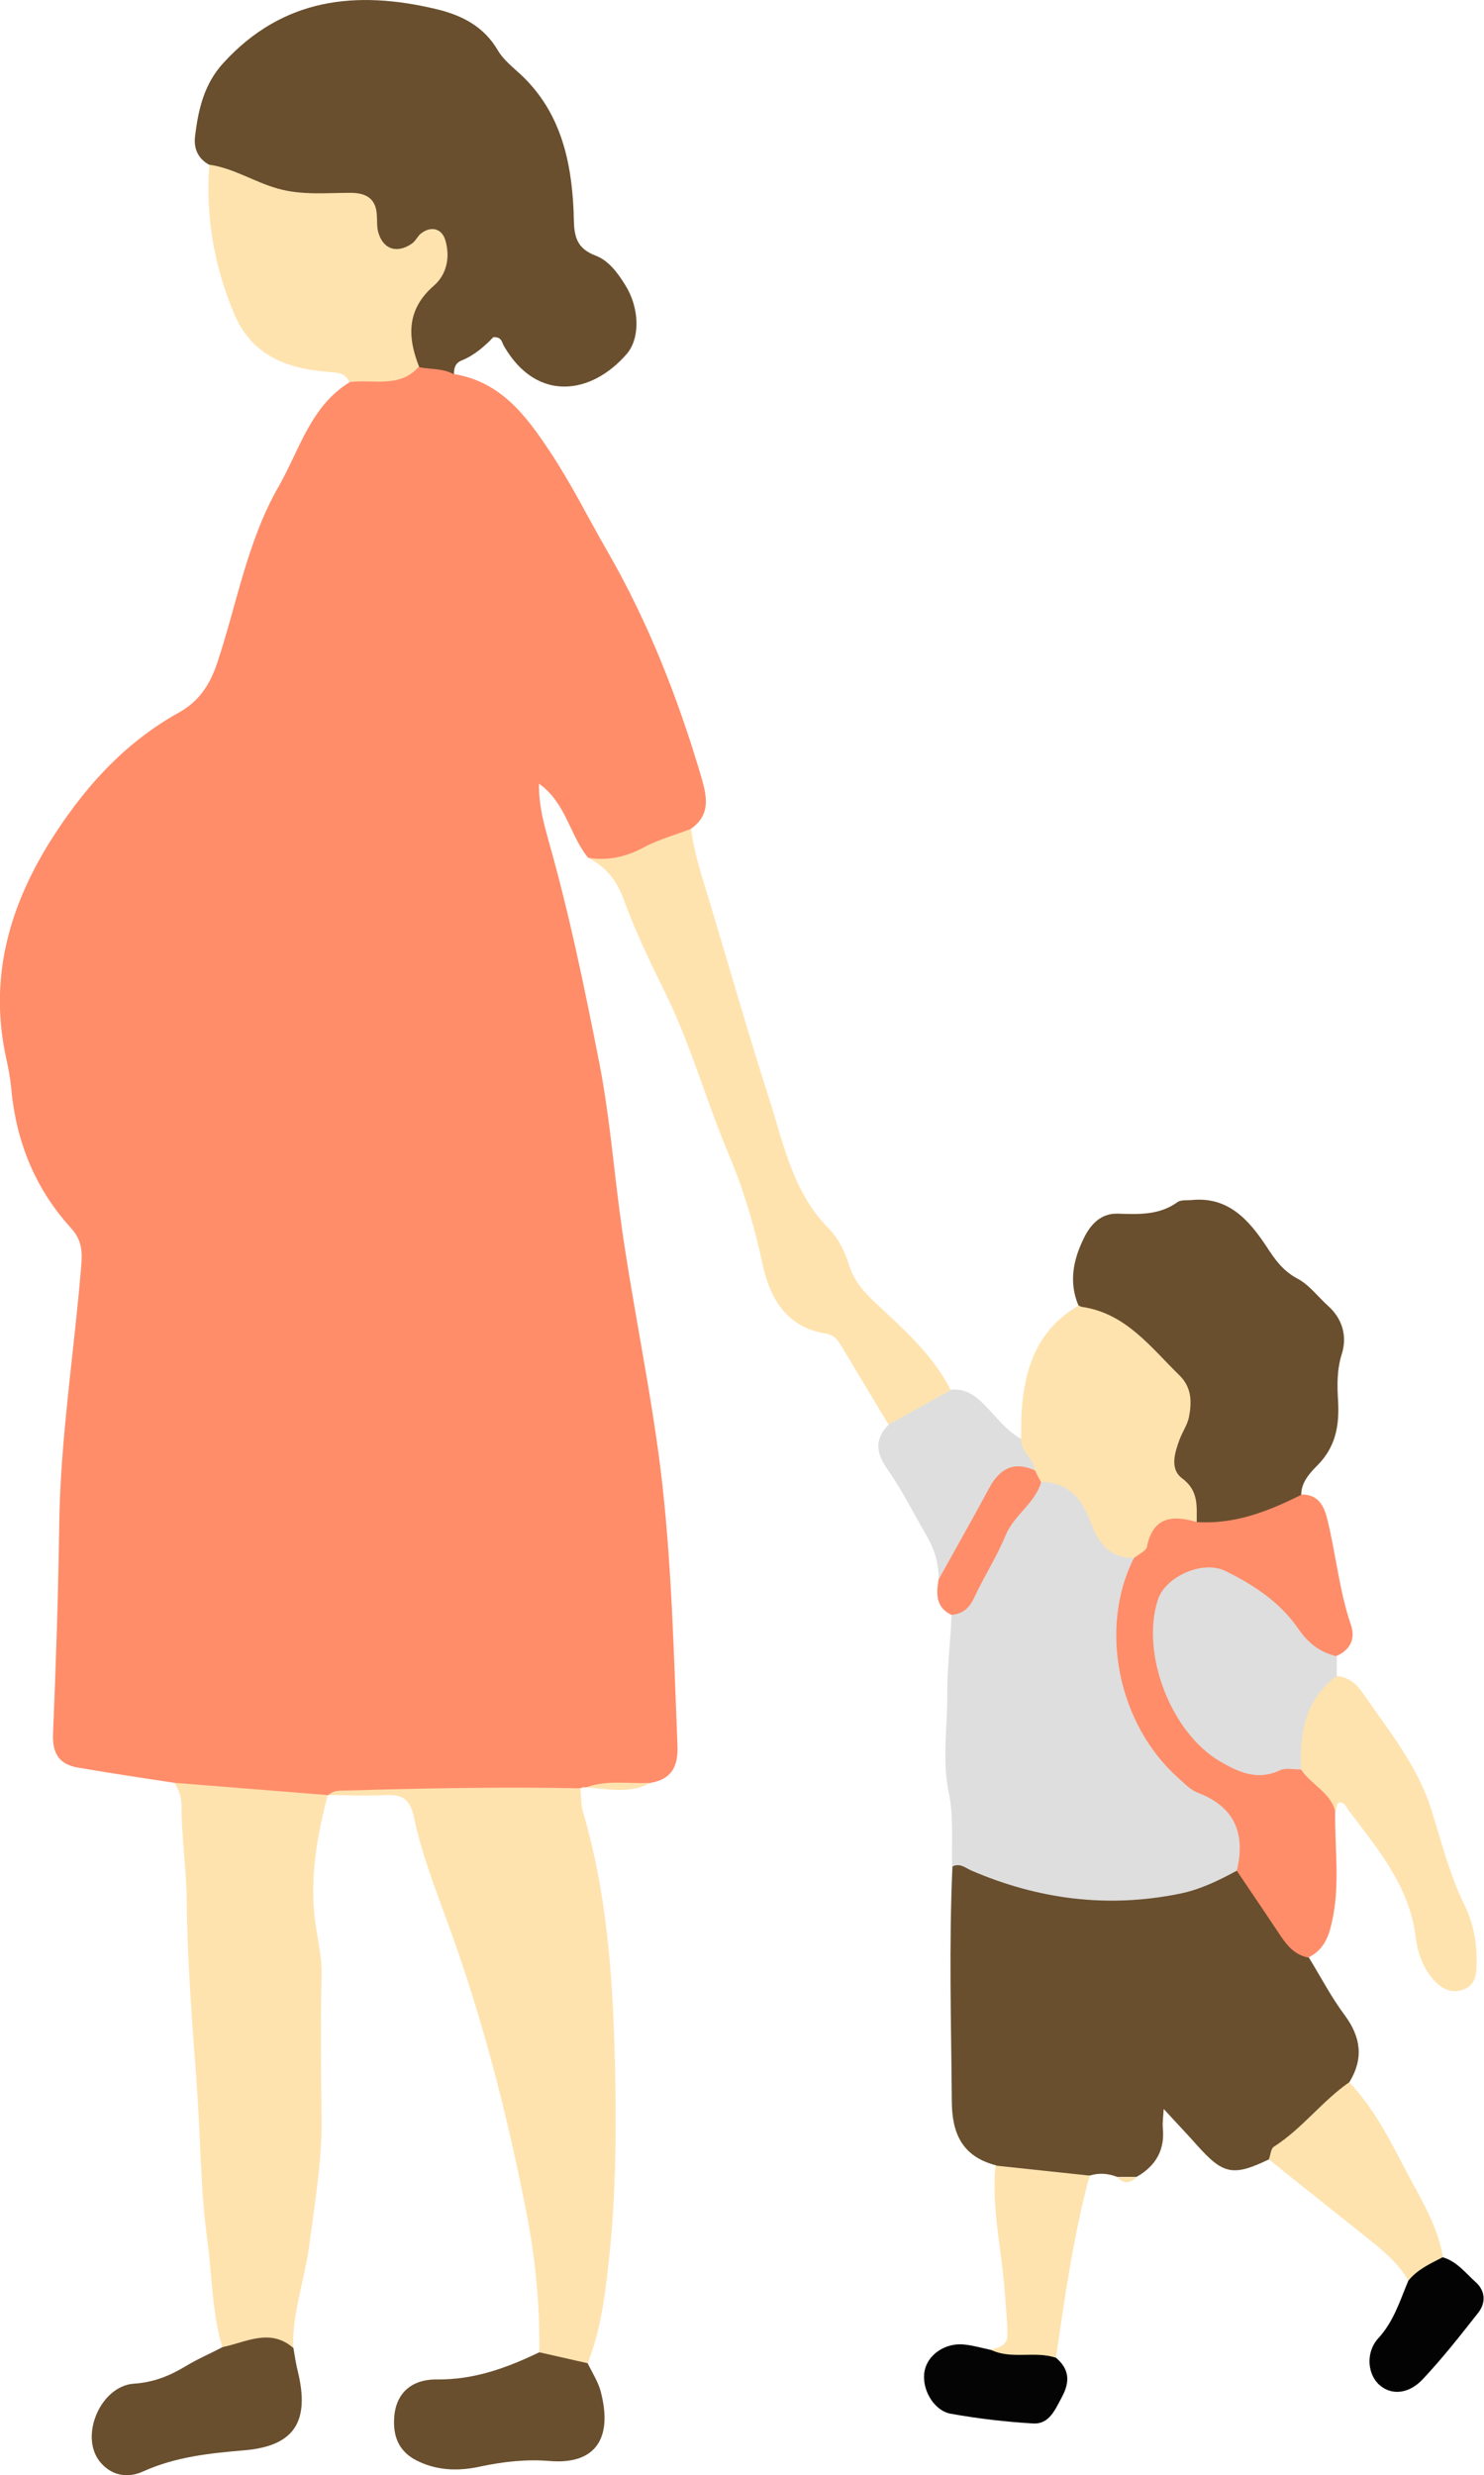
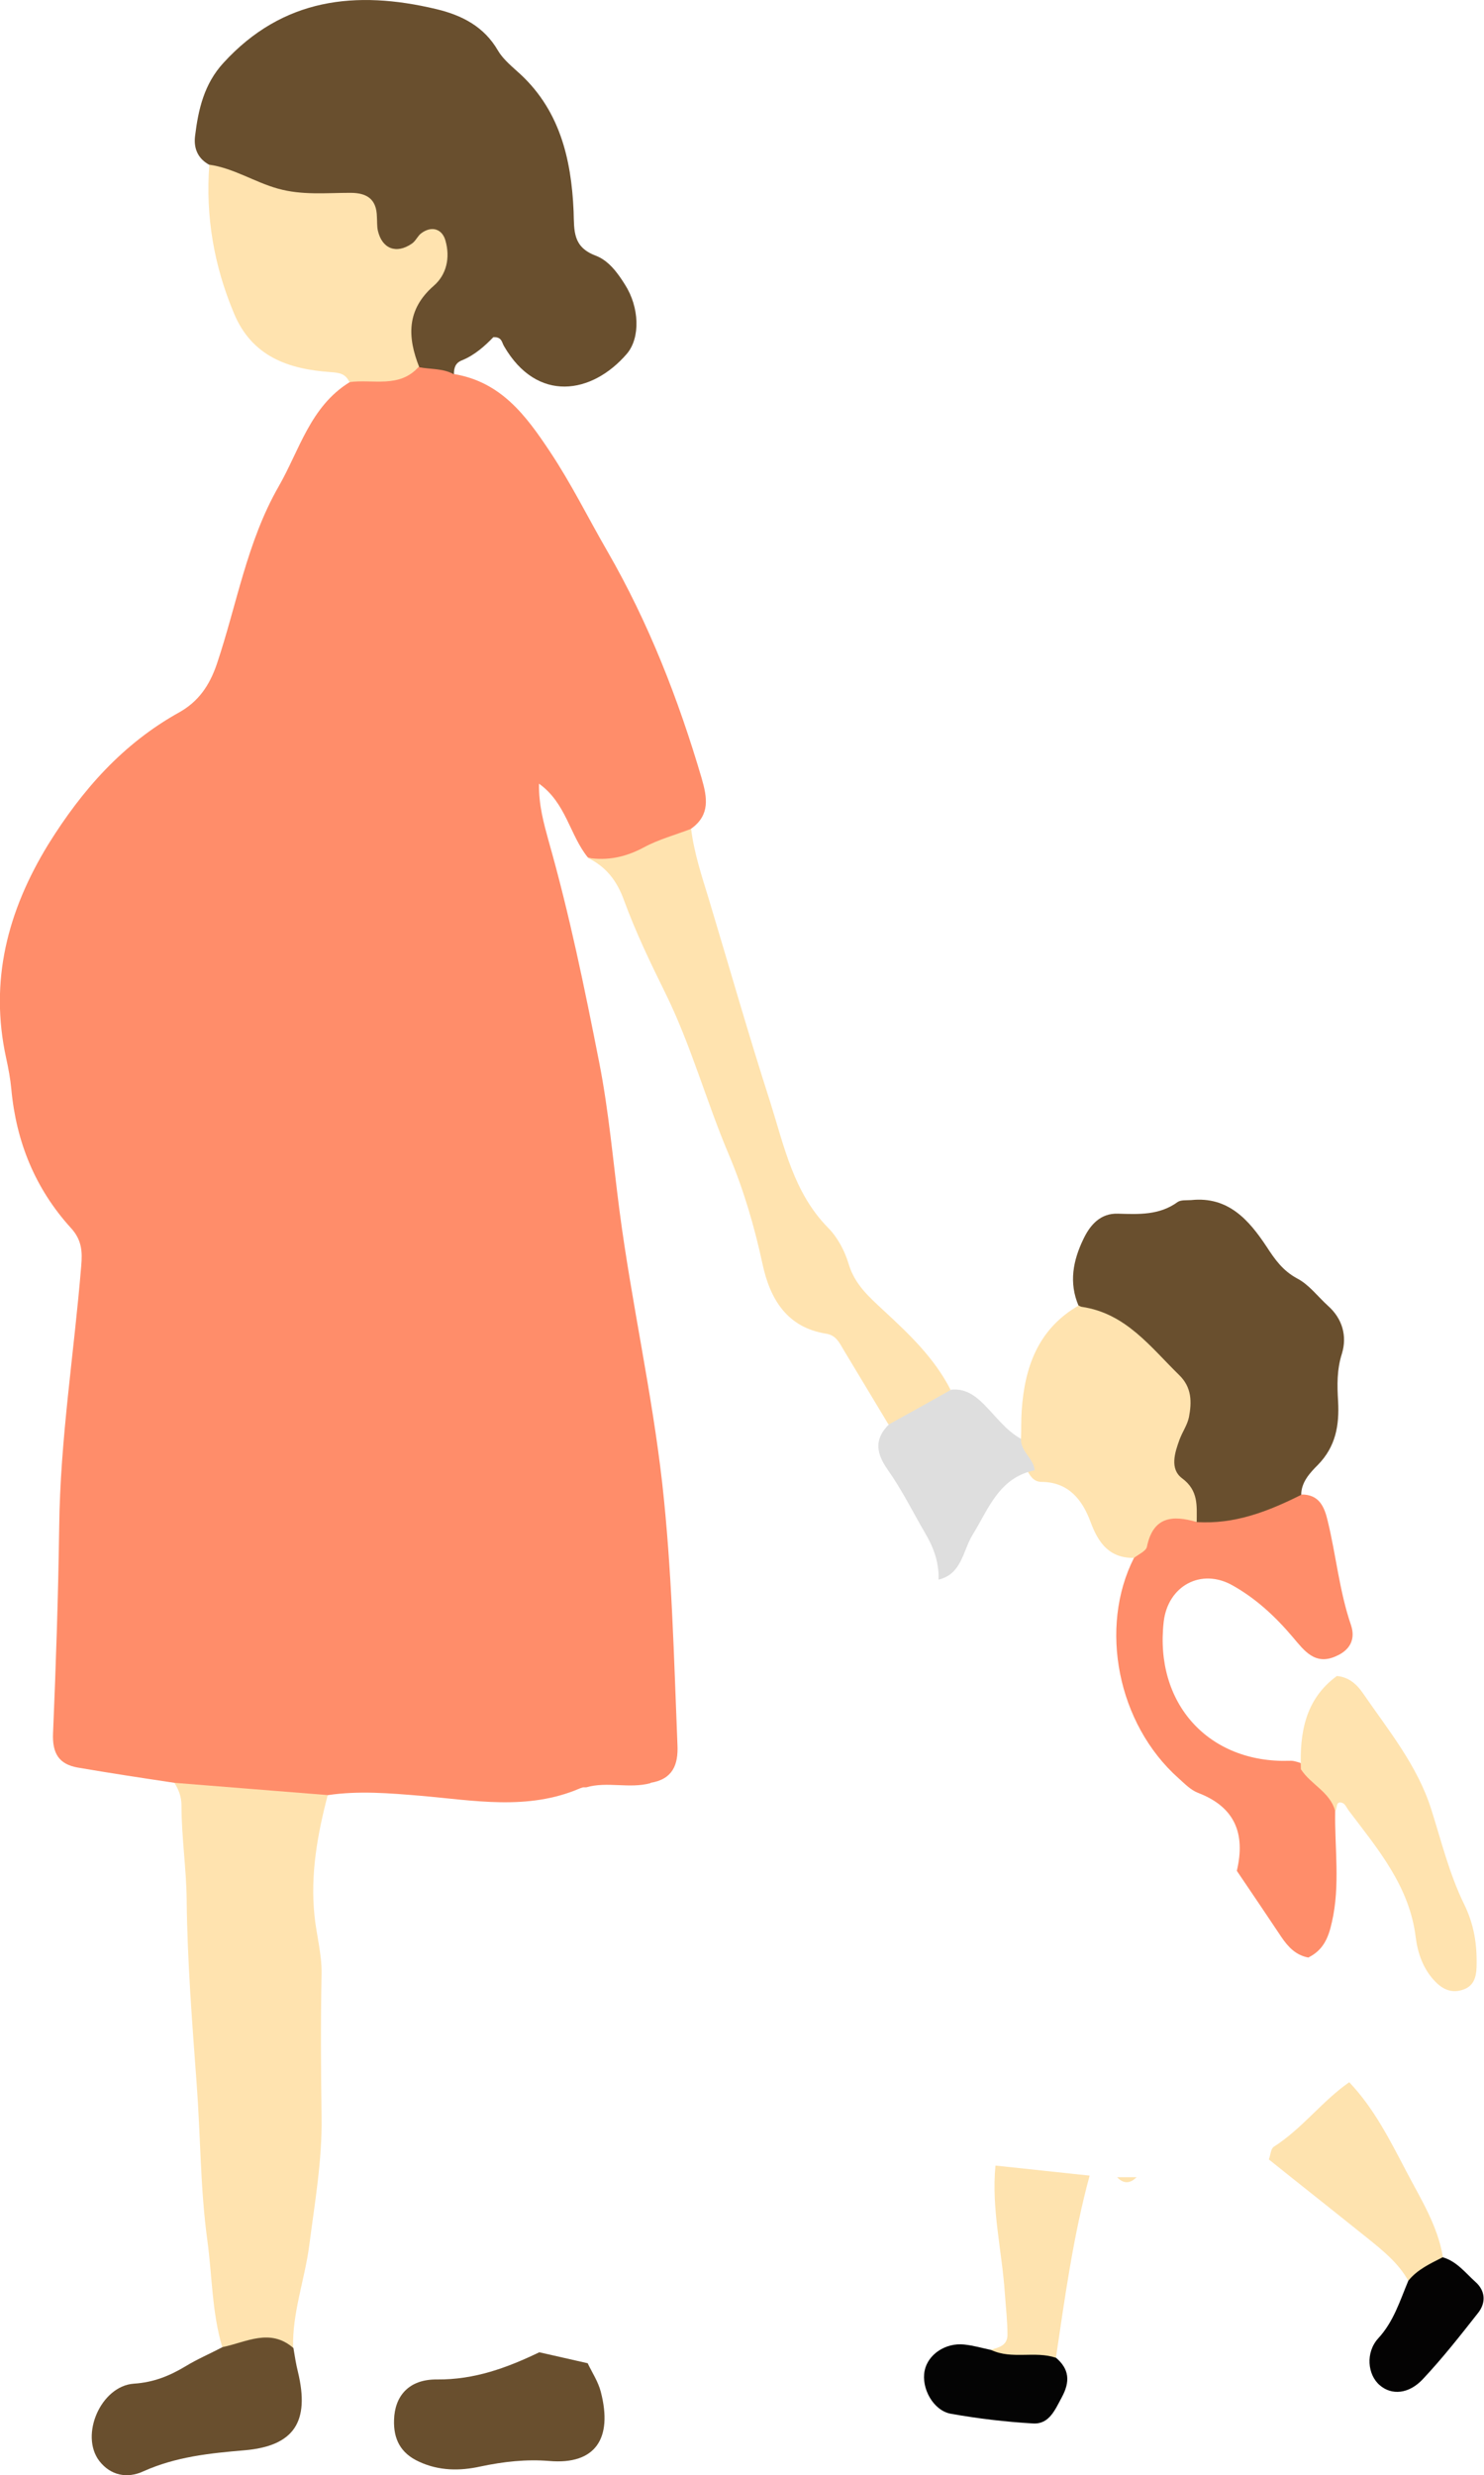
<svg xmlns="http://www.w3.org/2000/svg" id="_レイヤー_2" data-name="レイヤー 2" viewBox="0 0 45.87 76.5">
  <defs>
    <style>
      .cls-1 {
        fill: #ff8d6a;
      }

      .cls-2 {
        fill: #040404;
      }

      .cls-3 {
        fill: #dedede;
      }

      .cls-4 {
        fill: #fee3af;
      }

      .cls-5 {
        fill: #040303;
      }

      .cls-6 {
        fill: #ffe3af;
      }

      .cls-7 {
        fill: #694f2e;
      }
    </style>
  </defs>
  <g id="road">
    <g>
      <path class="cls-1" d="M20.11,55.1c.67-.11,.86-.54,.83-1.17-.11-2.7-.17-5.39-.47-8.08-.32-2.83-.95-5.6-1.32-8.42-.2-1.53-.33-3.08-.63-4.6-.45-2.29-.92-4.58-1.56-6.83-.15-.55-.31-1.11-.3-1.78,.84,.6,.95,1.59,1.51,2.28,1.28,.46,2.29-.08,3.21-.9,.57-.42,.48-.95,.31-1.54-.72-2.45-1.64-4.81-2.92-7.03-.59-1.02-1.11-2.08-1.77-3.07-.75-1.13-1.52-2.16-2.97-2.4-.25-.46-.65-.48-1.1-.4-.65,.38-1.49,.17-2.12,.65-1.22,.75-1.55,2.1-2.2,3.23-.98,1.71-1.29,3.65-1.91,5.49-.23,.67-.57,1.15-1.15,1.48-1.75,.97-3.01,2.4-4.06,4.09C.23,28.16-.33,30.32,.19,32.7c.07,.32,.13,.64,.16,.96,.15,1.63,.74,3.08,1.84,4.29,.34,.37,.36,.73,.32,1.18-.22,2.69-.65,5.35-.68,8.06-.03,2.12-.1,4.24-.19,6.37-.03,.64,.19,.97,.77,1.07,.99,.17,1.98,.32,2.98,.47,1.55,.57,3.11,.96,4.75,.38h0c.95-.14,1.89-.06,2.85,.02,1.64,.14,3.32,.47,4.94-.23l.09-.03h.1c.65-.19,1.33,.05,1.99-.13Z" />
-       <path class="cls-7" d="M33.68,67.24c.29-.09,.57-.07,.85,.04,.2,0,.4,0,.6,0q.92-.52,.81-1.53c-.01-.13,.01-.27,.03-.57,.4,.44,.72,.77,1.02,1.11,.82,.92,1.12,.98,2.23,.45,.95-.67,1.98-1.26,2.49-2.39,.44-.72,.36-1.38-.14-2.06-.42-.56-.75-1.2-1.12-1.8-.51-.68-1.02-1.35-1.48-2.06-.21-.32-.44-.65-.88-.71-1.86,.68-3.74,.89-5.7,.51-.6-.12-1.18-.28-1.75-.49-.39-.14-.79-.41-1.2-.06-.11,2.41-.04,4.82-.02,7.24,0,1.03,.33,1.73,1.36,2,.92,.56,1.89,.71,2.91,.31Z" />
      <path class="cls-7" d="M12.96,11.35c.36,.07,.74,.03,1.07,.22,0-.19,.04-.35,.24-.43,.4-.16,.72-.45,.98-.72,.27-.01,.26,.17,.33,.28,1.02,1.76,2.72,1.49,3.8,.23,.42-.5,.38-1.44-.06-2.13-.23-.37-.51-.75-.91-.9-.71-.27-.66-.76-.68-1.37-.07-1.64-.44-3.19-1.76-4.34-.21-.19-.44-.39-.58-.63-.43-.74-1.11-1.09-1.91-1.28C11-.31,8.74-.06,6.91,1.94c-.6,.65-.78,1.44-.88,2.26-.05,.39,.09,.71,.45,.9,1.01,.85,2.21,1.18,3.5,1.14,.75-.02,1.31,.09,1.51,.99,.14,.65,.69,.76,1.29,.54,.19-.07,.4-.28,.58-.07,.18,.22,.04,.48-.07,.71-.14,.29-.41,.51-.54,.8-.33,.74-.57,1.49,.2,2.13Z" />
-       <path class="cls-3" d="M29.43,57.69c.23-.12,.4,.03,.59,.12,2.07,.89,4.2,1.17,6.43,.72,.65-.13,1.22-.41,1.79-.72,.5-.96,.45-1.73-.41-2.23-2.83-1.64-3.35-4.1-2.71-7.04,.02-.11,0-.21,0-.32-.62-.52-1.11-1.12-1.51-1.85-.28-.51-.73-1.08-1.52-.73-1.23,1.21-1.7,2.89-2.68,4.25-.02,.82-.14,1.66-.13,2.46,.01,1.02-.17,2.04,.05,3.07,.15,.73,.08,1.5,.1,2.26Z" />
-       <path class="cls-6" d="M17.94,55.27c-2.43-.05-4.86,0-7.29,.07-.18,0-.36,0-.5,.14,.57,0,1.15,.03,1.72,0,.53-.02,.8,.07,.93,.71,.23,1.08,.63,2.12,1.01,3.16,1.09,2.96,1.87,6,2.47,9.08,.27,1.39,.41,2.83,.39,4.26,.45,.34,.89,.7,1.5,.34,.42-1.08,.55-2.21,.67-3.36,.18-1.76,.21-3.51,.18-5.27-.05-2.83-.19-5.66-1-8.4-.07-.24-.05-.5-.08-.75Z" />
+       <path class="cls-6" d="M17.94,55.27Z" />
      <path class="cls-6" d="M10.14,55.48c-1.58-.13-3.17-.25-4.75-.38,.14,.22,.22,.44,.22,.71,0,.97,.15,1.94,.16,2.9,.02,1.91,.17,3.81,.31,5.71,.12,1.61,.11,3.22,.33,4.83,.15,1.1,.14,2.22,.46,3.29,.73,.2,1.46,.02,2.19,.03-.03-1.09,.36-2.11,.5-3.18,.17-1.32,.4-2.62,.38-3.95-.02-1.48-.03-2.95,0-4.43,.01-.62-.16-1.21-.22-1.81-.13-1.27,.09-2.5,.41-3.72Z" />
      <path class="cls-7" d="M40.22,46.2c0-.39,.27-.68,.51-.92,.56-.57,.67-1.23,.63-1.97-.03-.5-.04-.98,.12-1.48,.16-.53,.02-1.07-.43-1.47-.32-.29-.59-.66-.96-.85-.44-.24-.68-.58-.94-.98-.55-.83-1.19-1.56-2.33-1.44-.14,.01-.32-.01-.42,.06-.56,.41-1.2,.38-1.84,.36-.54-.02-.86,.34-1.07,.78-.32,.66-.46,1.35-.15,2.07,.67,.74,1.69,.97,2.35,1.76,.58,.69,.96,1.29,.55,2.2-.51,1.14,.38,1.94,.76,2.86,1.25,.25,2.36,.05,3.22-.97Z" />
      <path class="cls-6" d="M21.38,25.61c-.49,.19-1.02,.33-1.48,.58-.56,.3-1.12,.42-1.74,.32,.57,.27,.91,.71,1.13,1.32,.36,.98,.81,1.92,1.27,2.85,.8,1.62,1.27,3.36,1.97,5.01,.46,1.09,.79,2.22,1.04,3.38,.23,1.07,.75,1.96,1.97,2.15,.3,.05,.4,.27,.53,.49,.46,.77,.93,1.54,1.39,2.31,.85,.02,1.43-.44,1.92-1.07-.5-.98-1.28-1.72-2.07-2.45-.45-.42-.89-.8-1.08-1.44-.12-.4-.34-.82-.64-1.12-1.06-1.08-1.35-2.51-1.78-3.87-.67-2.08-1.27-4.19-1.9-6.28-.22-.72-.46-1.44-.55-2.19Z" />
      <path class="cls-1" d="M40.22,46.2c-1.02,.51-2.06,.92-3.24,.84-1.01-.63-1.33-.44-1.93,1.11-1.09,2.15-.51,5.13,1.38,6.81,.19,.17,.37,.36,.6,.45,1.15,.44,1.47,1.27,1.2,2.41,.46,.68,.92,1.36,1.38,2.05,.21,.31,.45,.56,.83,.63,.46-.23,.62-.6,.73-1.1,.26-1.14,.08-2.29,.1-3.43-.09-.7-.49-1.16-1.09-1.49-.1-.03-.21-.07-.32-.06-2.5,.08-4.18-1.77-3.89-4.3,.13-1.11,1.16-1.67,2.13-1.12,.73,.41,1.33,.97,1.87,1.61,.34,.4,.68,.88,1.34,.57,.43-.19,.59-.53,.45-.95-.36-1.05-.46-2.15-.72-3.22-.1-.43-.26-.83-.82-.82Z" />
      <path class="cls-6" d="M12.96,11.35c-.37-.93-.4-1.78,.45-2.52,.39-.34,.51-.86,.36-1.39-.1-.37-.43-.47-.75-.23-.11,.08-.17,.24-.29,.32-.48,.33-.92,.16-1.05-.4-.03-.14-.02-.28-.03-.43-.01-.54-.3-.74-.82-.74-.75,0-1.49,.08-2.24-.13-.72-.2-1.36-.63-2.12-.74-.12,1.59,.14,3.11,.76,4.59,.56,1.35,1.7,1.73,2.98,1.82,.29,.02,.47,.05,.59,.31,.73-.1,1.54,.2,2.14-.47Z" />
      <path class="cls-6" d="M35.05,48.15c.14-.11,.37-.21,.4-.34,.19-.94,.79-.99,1.54-.77,0-.5,.06-.97-.45-1.35-.39-.29-.23-.79-.08-1.2,.09-.24,.24-.45,.29-.69,.09-.47,.09-.92-.3-1.3-.89-.87-1.65-1.91-3.01-2.11-.03,0-.07-.03-.1-.04-1.25,.72-1.67,1.9-1.76,3.25-.02,.29-.01,.58-.02,.86-.28,.38,.07,.66,.18,.97,.1,.18,.2,.36,.44,.37,.84,0,1.27,.54,1.53,1.24,.24,.65,.58,1.12,1.35,1.11Z" />
-       <path class="cls-3" d="M41.31,51.19c-.51-.13-.86-.39-1.18-.85-.55-.81-1.38-1.36-2.26-1.79-.7-.34-1.85,.18-2.08,.89-.54,1.67,.41,4.13,1.94,5.01,.57,.33,1.15,.59,1.84,.26,.18-.08,.42-.02,.64-.02,.39-.95,.63-1.96,1.11-2.88,0-.2,0-.41,0-.61Z" />
      <path class="cls-6" d="M41.32,51.8c-.98,.72-1.15,1.76-1.11,2.88,.3,.47,.9,.7,1.06,1.29,.08-.08,0-.32,.22-.25,.09,.03,.14,.16,.2,.24,.9,1.19,1.88,2.34,2.07,3.92,.06,.48,.23,.98,.6,1.36,.25,.26,.53,.37,.87,.25,.32-.11,.4-.38,.41-.69,.02-.69-.07-1.31-.39-1.96-.45-.92-.7-1.94-1.01-2.92-.43-1.36-1.33-2.45-2.12-3.6-.18-.26-.43-.49-.79-.52Z" />
      <path class="cls-7" d="M9.07,72.57c-.72-.63-1.46-.18-2.19-.03-.38,.2-.78,.37-1.14,.59-.5,.3-.99,.5-1.6,.54-1.02,.07-1.68,1.59-1.07,2.39,.35,.45,.86,.55,1.36,.32,1-.45,2.05-.56,3.12-.65,1.54-.13,2.03-.88,1.66-2.42-.06-.24-.1-.49-.14-.74Z" />
      <path class="cls-7" d="M18.17,73.04c-.5-.11-1-.23-1.5-.34-1,.48-2,.85-3.16,.84-.88-.01-1.31,.52-1.33,1.25-.02,.59,.2,1.03,.77,1.29,.62,.29,1.27,.29,1.9,.15,.71-.15,1.42-.23,2.13-.17,1.41,.12,1.97-.68,1.59-2.14-.08-.31-.26-.58-.4-.87Z" />
      <path class="cls-4" d="M41.71,64.35c-.85,.59-1.46,1.44-2.34,2-.09,.06-.1,.26-.15,.39,1.02,.82,2.05,1.63,3.07,2.45,.47,.38,.94,.76,1.24,1.3,.48-.06,.86-.28,1.07-.73-.16-.97-.68-1.79-1.12-2.63-.51-.97-1-1.96-1.77-2.77Z" />
      <path class="cls-3" d="M31.98,45.44c-.03-.37-.44-.58-.42-.97-.47-.26-.78-.7-1.15-1.07-.29-.29-.59-.49-1.01-.45-.64,.36-1.28,.72-1.92,1.07-.47,.46-.4,.9-.03,1.42,.43,.61,.77,1.3,1.15,1.95,.26,.44,.43,.91,.41,1.43,.72-.17,.75-.89,1.05-1.38,.5-.81,.82-1.78,1.93-2Z" />
      <path class="cls-4" d="M33.68,67.24c-.97-.1-1.94-.21-2.91-.31-.13,1.33,.2,2.63,.29,3.95,.03,.43,.08,.85,.08,1.28,0,.33-.26,.39-.5,.46,.59,.74,1.29,.54,2,.24,.28-1.89,.54-3.78,1.04-5.62Z" />
      <path class="cls-2" d="M32.64,72.87c-.65-.22-1.36,.06-2-.24-.28-.06-.55-.14-.84-.17-.58-.06-1.12,.31-1.22,.81-.11,.53,.26,1.23,.81,1.33,.84,.15,1.69,.25,2.54,.3,.5,.03,.68-.42,.89-.81,.26-.48,.24-.87-.19-1.23Z" />
      <path class="cls-5" d="M44.6,69.76c-.39,.2-.79,.38-1.07,.73-.26,.62-.45,1.26-.93,1.78-.4,.44-.33,1.13,.05,1.45,.36,.31,.89,.28,1.33-.19,.61-.65,1.16-1.35,1.71-2.05,.25-.32,.22-.69-.09-.96-.31-.28-.58-.64-1.02-.76Z" />
-       <path class="cls-1" d="M31.98,45.44c-.66-.29-1.09-.04-1.41,.56-.51,.95-1.04,1.88-1.56,2.82-.07,.44-.09,.86,.4,1.09,.36-.03,.56-.22,.71-.55,.3-.64,.69-1.25,.96-1.9,.26-.64,.91-.99,1.1-1.65-.07-.12-.13-.24-.19-.37Z" />
-       <path class="cls-6" d="M20.11,55.1c-.66,.04-1.34-.1-1.99,.14,.67,.05,1.35,.21,1.99-.14Z" />
      <path class="cls-4" d="M35.13,67.29c-.2,0-.4,0-.6,0,.2,.21,.4,.2,.6,0Z" />
    </g>
  </g>
</svg>